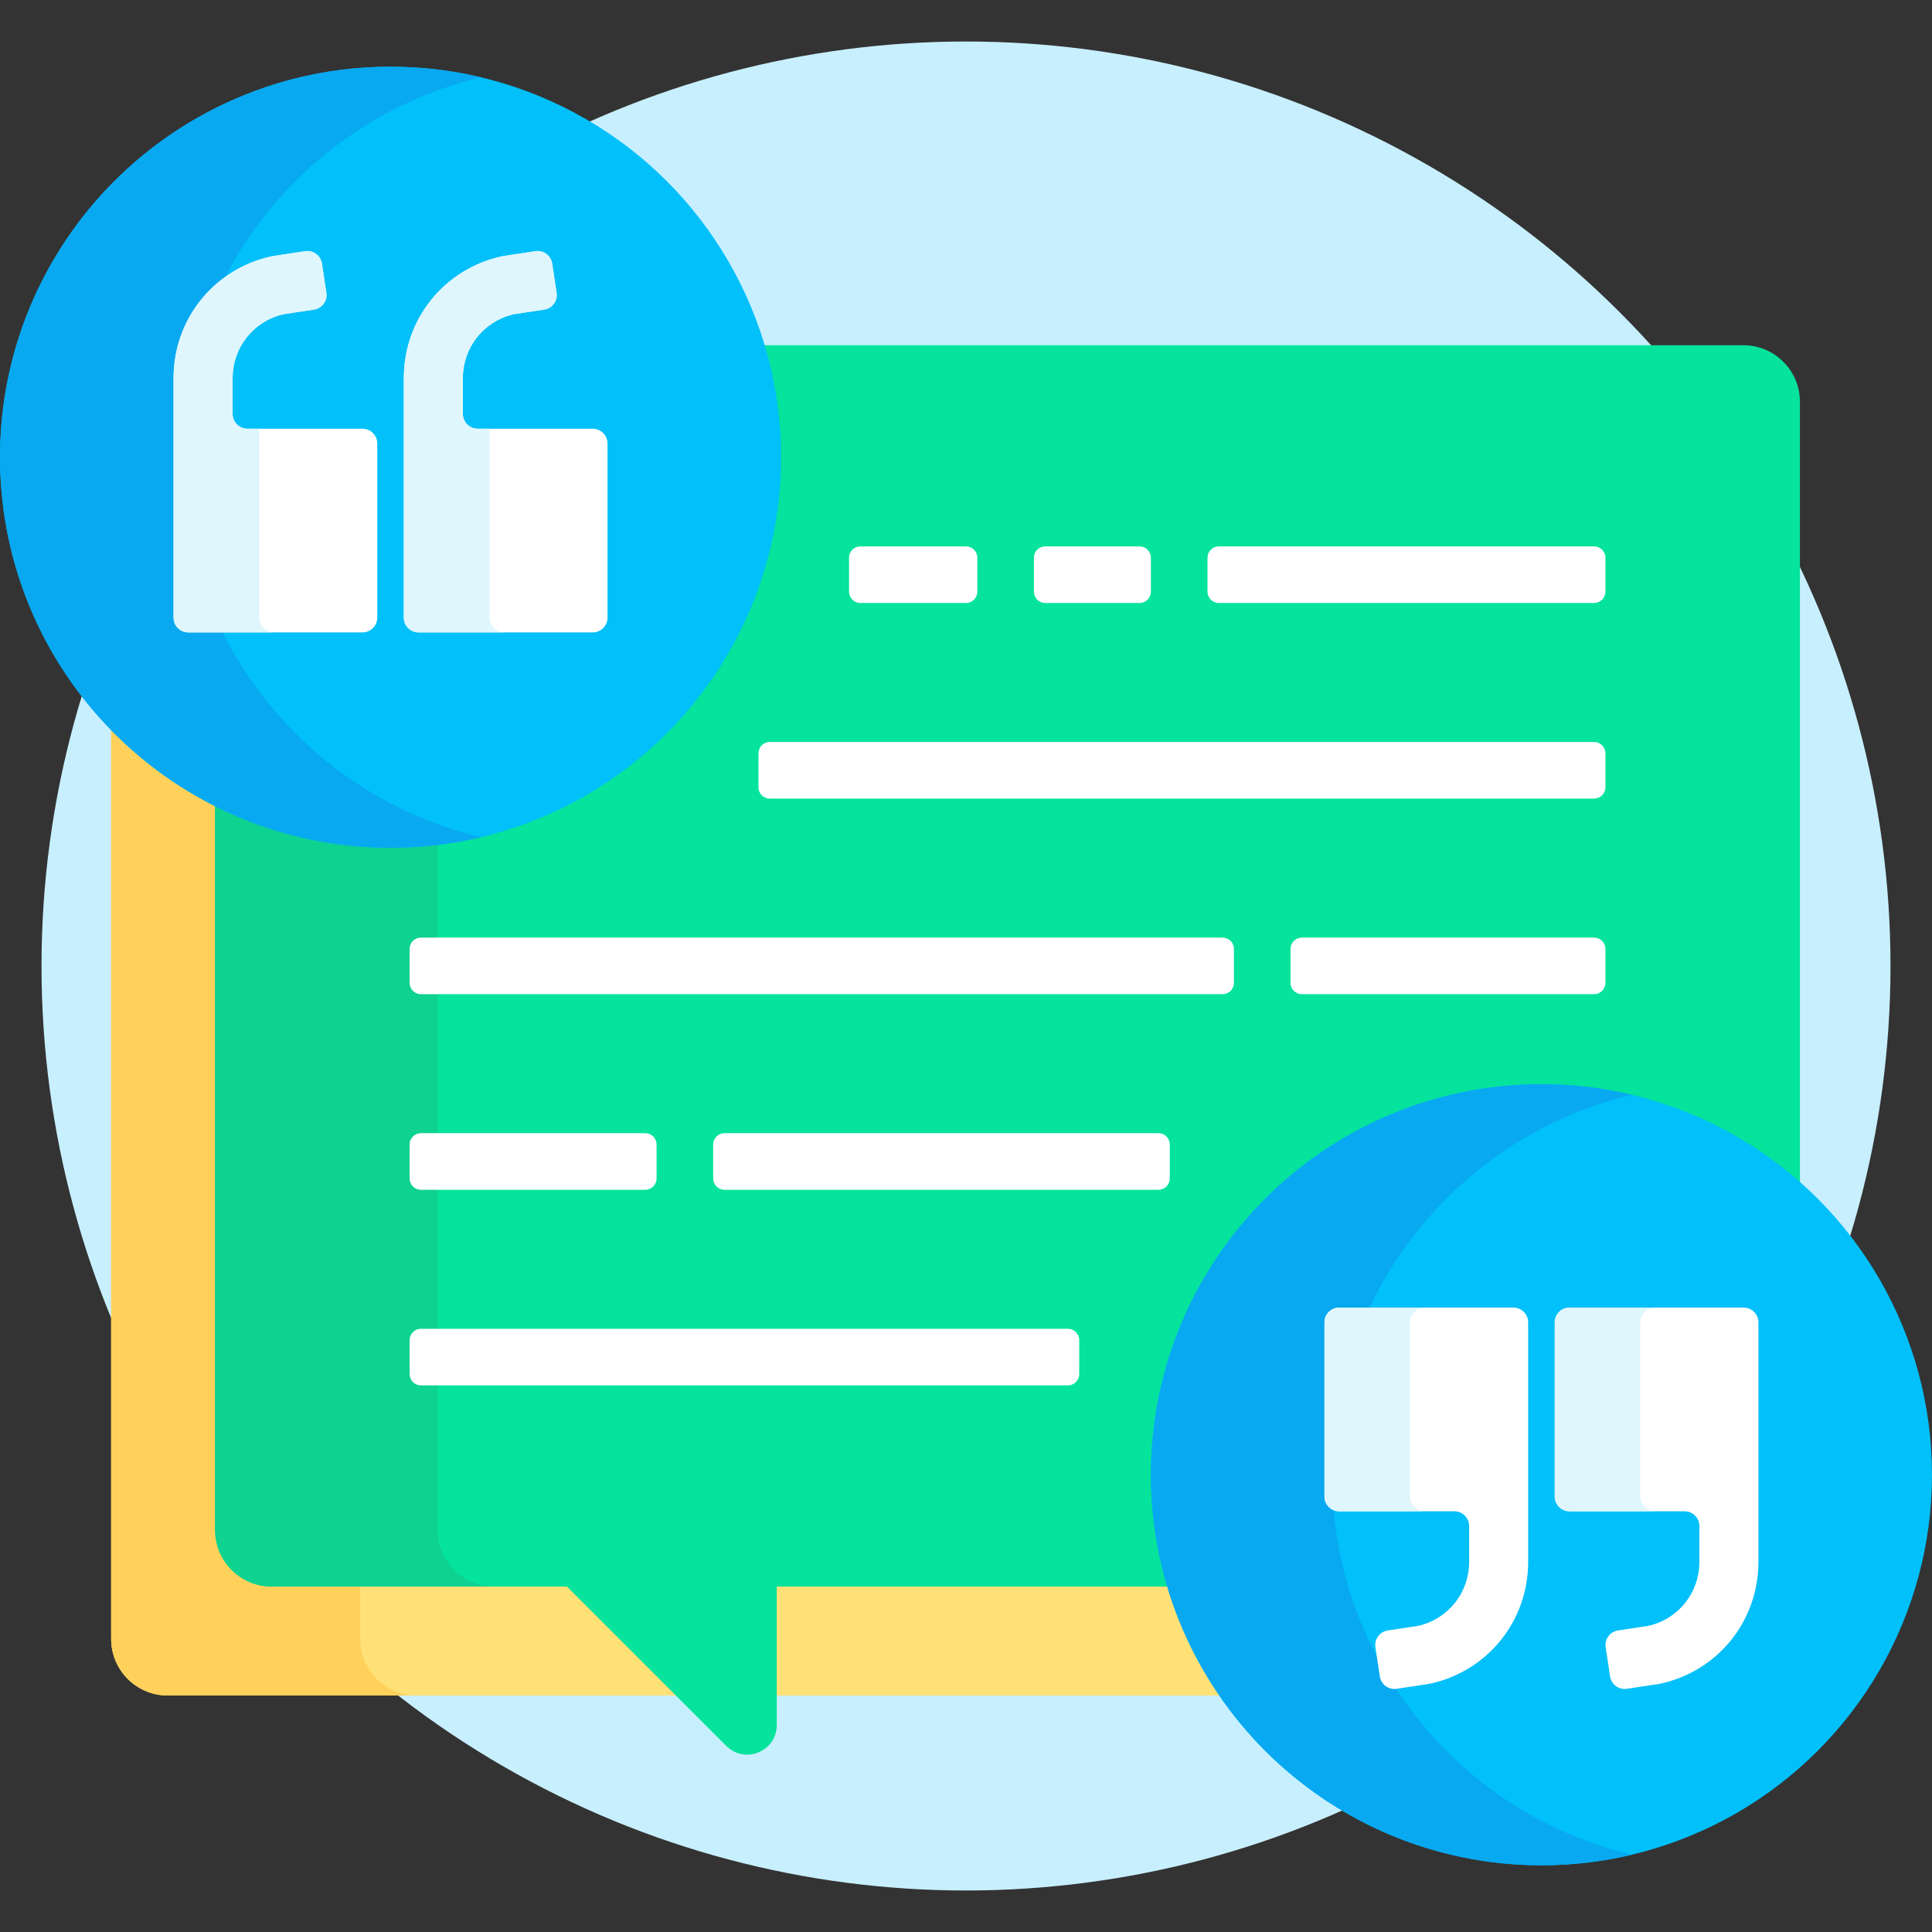
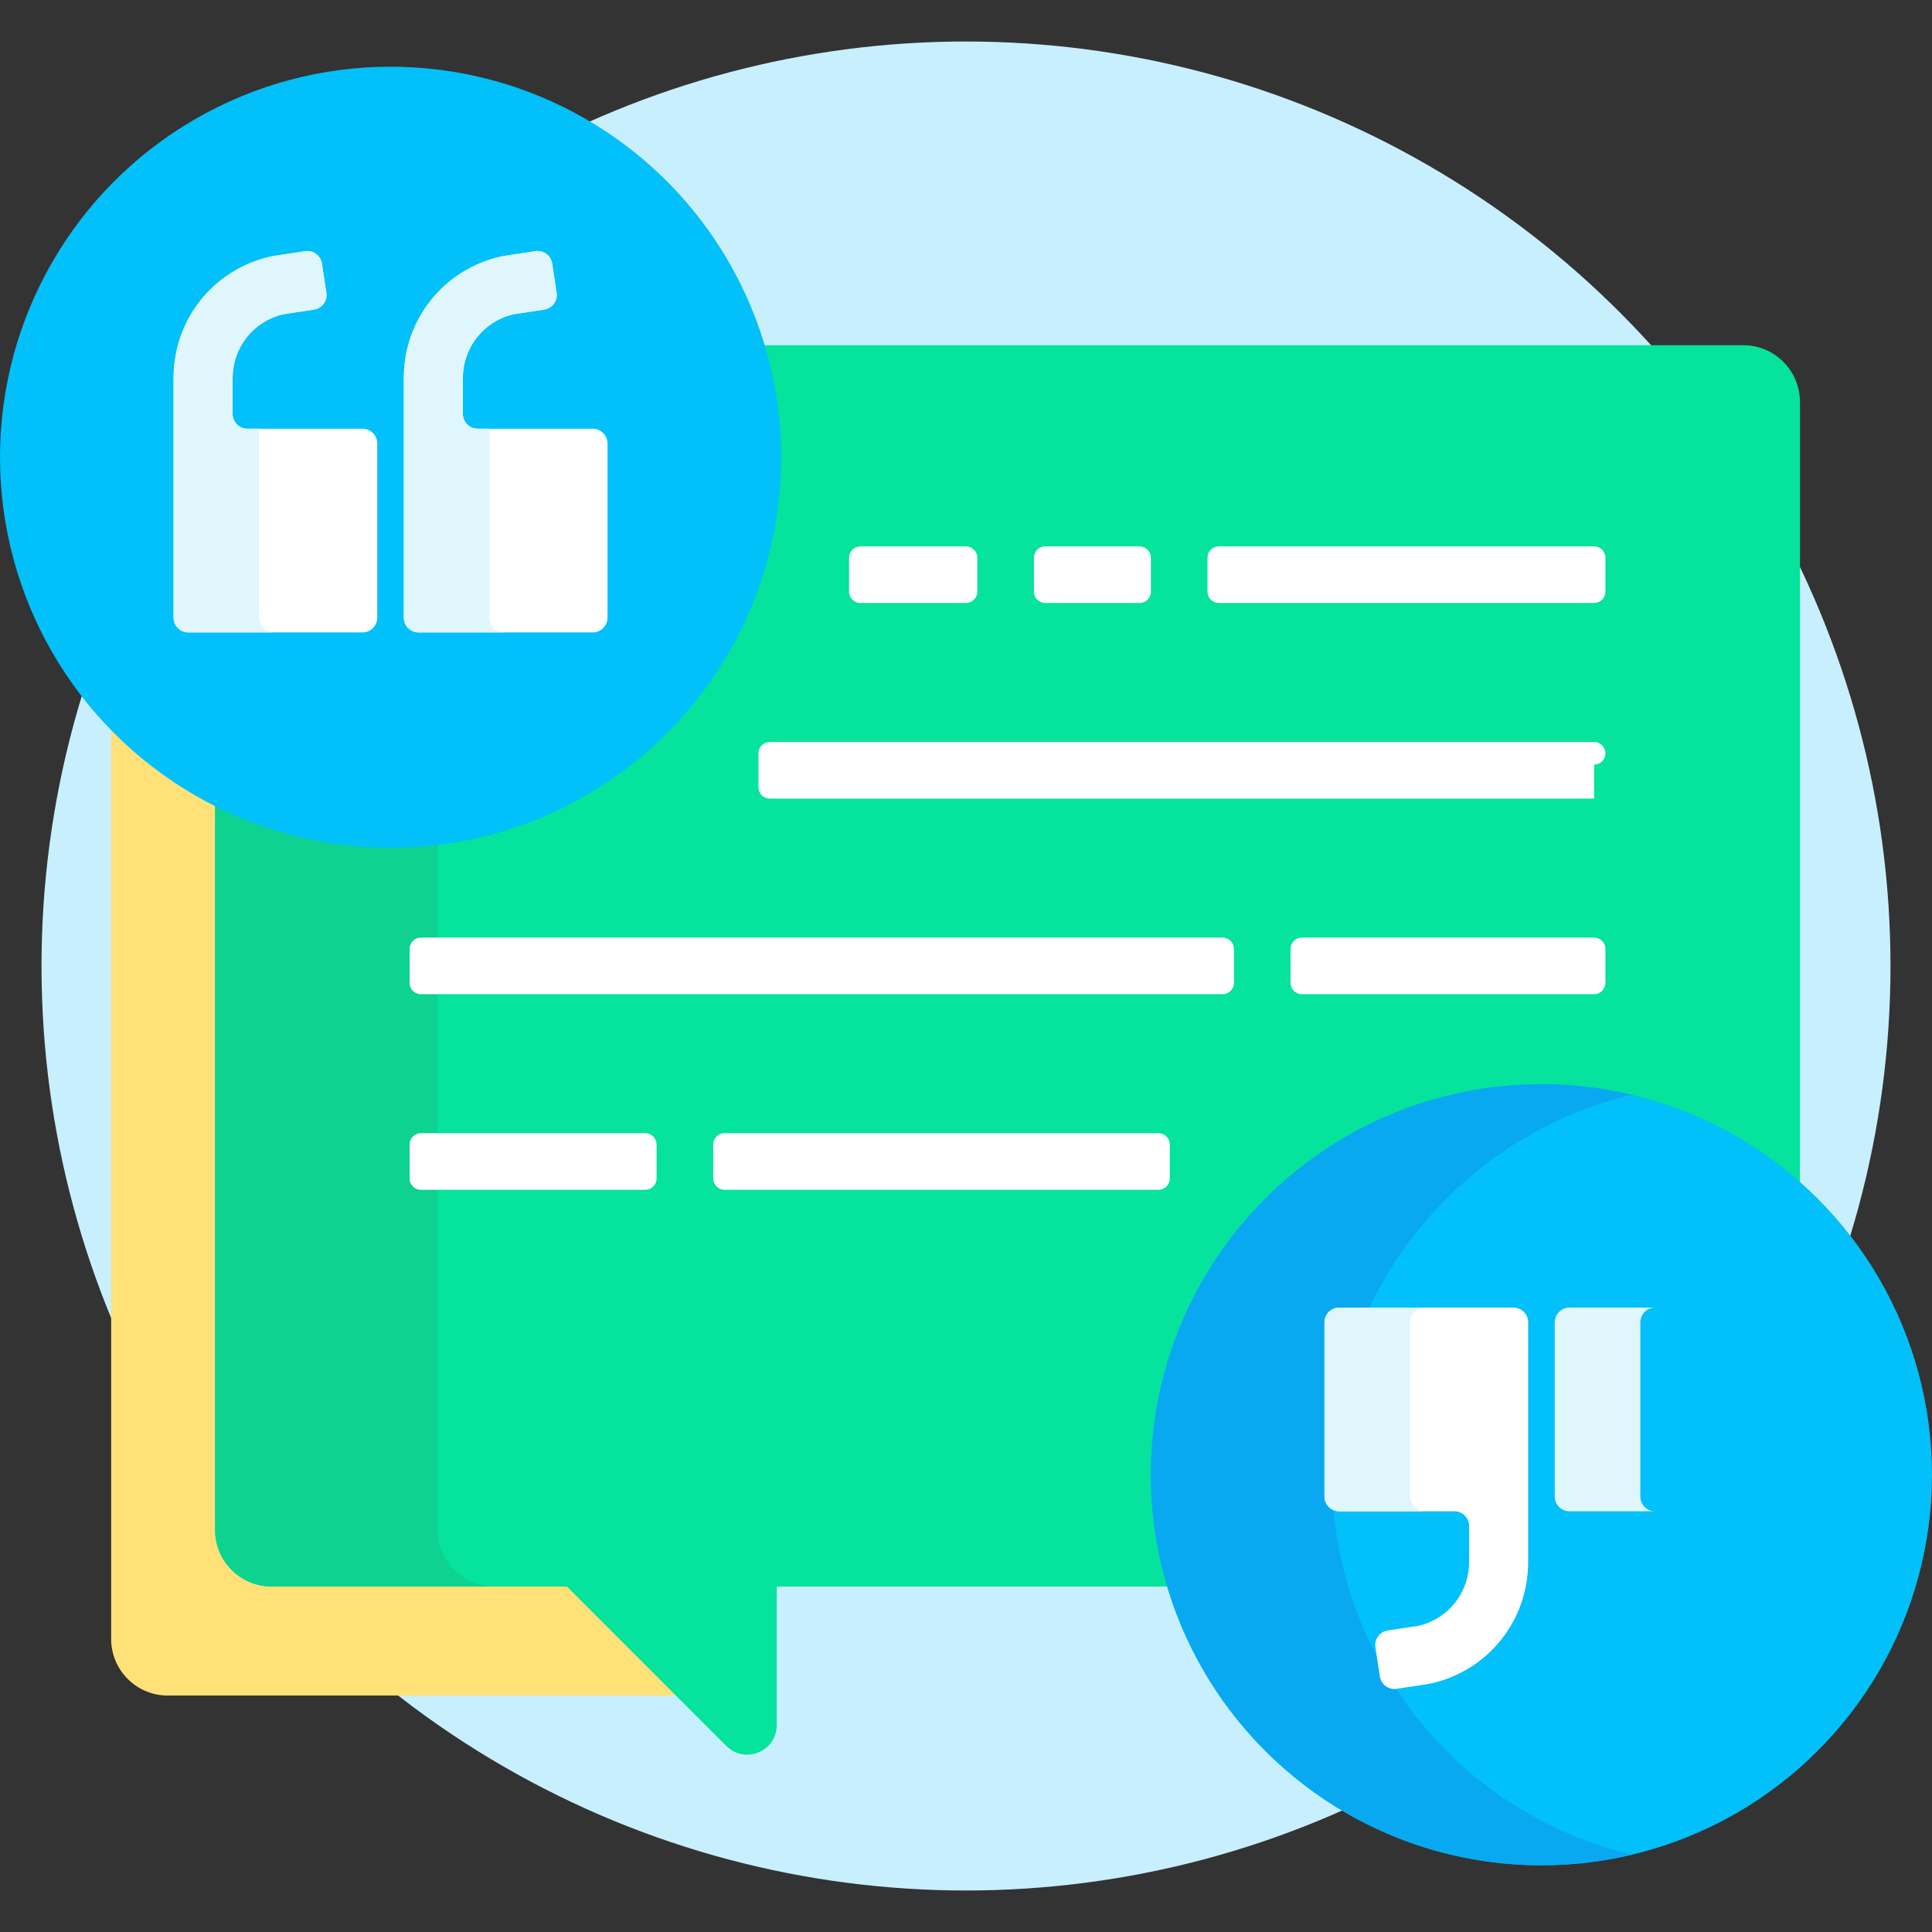
<svg xmlns="http://www.w3.org/2000/svg" id="Capa_1" enable-background="new 0 0 512 512" height="512" viewBox="0 0 512 512" width="512">
  <rect x="0" y="0" width="512" height="512" fill="#333333" stroke="none" />
  <g>
    <circle cx="256" cy="256" fill="#c8effe" r="245" />
    <g>
      <g>
        <g fill="#ffe177">
-           <path d="m324.39 449.334c-6.291-9.016-11.171-19.084-14.317-29.885h-104.22c-.552 0-1 .448-1 1v28.885z" />
          <path d="m150.948 419.743c-.188-.188-.442-.293-.707-.293h-78.241c-7.72 0-14-6.28-14-14v-192.445c-10.706-5.326-20.357-12.465-28.542-21.021v242.351c0 8.284 6.716 15 15 15h136.082z" />
        </g>
-         <path d="m95.458 434.334v-14.884h-23.458c-7.72 0-14-6.28-14-14v-192.445c-10.706-5.326-20.357-12.465-28.542-21.021v242.351c0 8.284 6.716 15 15 15h66c-8.285-.001-15-6.716-15-15.001z" fill="#ffd15b" />
        <path d="m306 390.824c0-56.519 45.981-102.5 102.5-102.5 26.31 0 50.332 9.967 68.5 26.32v-208.154c0-8.284-6.716-15-15-15h-260.389c2.85 9.401 4.389 19.366 4.389 29.685 0 56.519-45.981 102.5-102.5 102.5-16.73 0-32.536-4.03-46.5-11.169v192.944c0 8.284 6.716 15 15 15h78.241l42.24 42.24c4.934 4.934 13.372 1.44 13.372-5.539v-36.701h104.518c-2.838-9.384-4.371-19.328-4.371-29.626z" fill="#05e39c" />
        <path d="m116 405.45v-182.538c-4.098.501-8.269.764-12.5.764-16.73 0-32.536-4.03-46.5-11.169v192.943c0 8.284 6.716 15 15 15h59c-8.284 0-15-6.716-15-15z" fill="#0ed290" />
        <g>
          <g fill="#fff">
            <path d="m277 159.799h25c1.657 0 3-1.343 3-3v-9c0-1.657-1.343-3-3-3h-25c-1.657 0-3 1.343-3 3v9c0 1.657 1.343 3 3 3z" />
            <path d="m320 147.799v9c0 1.657 1.343 3 3 3h99.452c1.657 0 3-1.343 3-3v-9c0-1.657-1.343-3-3-3h-99.452c-1.657 0-3 1.343-3 3z" />
            <path d="m256 144.799h-28c-1.657 0-3 1.343-3 3v9c0 1.657 1.343 3 3 3h28c1.657 0 3-1.343 3-3v-9c0-1.657-1.343-3-3-3z" />
          </g>
          <g>
-             <path d="m422.452 211.634h-218.452c-1.657 0-3-1.343-3-3v-9c0-1.657 1.343-3 3-3h218.452c1.657 0 3 1.343 3 3v9c0 1.657-1.343 3-3 3z" fill="#fff" />
+             <path d="m422.452 211.634h-218.452c-1.657 0-3-1.343-3-3v-9c0-1.657 1.343-3 3-3h218.452c1.657 0 3 1.343 3 3c0 1.657-1.343 3-3 3z" fill="#fff" />
          </g>
          <g fill="#fff">
            <path d="m324 248.47h-212.452c-1.657 0-3 1.343-3 3v9c0 1.657 1.343 3 3 3h212.452c1.657 0 3-1.343 3-3v-9c0-1.657-1.343-3-3-3z" />
            <path d="m342 251.47v9c0 1.657 1.343 3 3 3h77.452c1.657 0 3-1.343 3-3v-9c0-1.657-1.343-3-3-3h-77.452c-1.657 0-3 1.343-3 3z" />
          </g>
          <g fill="#fff">
            <path d="m171 300.306h-59.452c-1.657 0-3 1.343-3 3v9c0 1.657 1.343 3 3 3h59.452c1.657 0 3-1.343 3-3v-9c0-1.657-1.343-3-3-3z" />
            <path d="m192 315.306h115c1.657 0 3-1.343 3-3v-9c0-1.657-1.343-3-3-3h-115c-1.657 0-3 1.343-3 3v9c0 1.657 1.343 3 3 3z" />
          </g>
          <g>
-             <path d="m283 367.141h-171.452c-1.657 0-3-1.343-3-3v-9c0-1.657 1.343-3 3-3h171.452c1.657 0 3 1.343 3 3v9c0 1.657-1.343 3-3 3z" fill="#fff" />
-           </g>
+             </g>
        </g>
        <g>
          <g>
            <circle cx="103.5" cy="121.176" fill="#01c0fa" r="103.5" />
          </g>
-           <path d="m48 121.176c0-48.899 33.913-89.872 79.5-100.697-7.703-1.829-15.737-2.803-24-2.803-57.161 0-103.5 46.338-103.5 103.5 0 57.161 46.339 103.5 103.5 103.5 8.263 0 16.297-.974 24-2.803-45.587-10.826-79.5-51.799-79.5-100.697z" fill="#08a9f1" />
          <g>
            <g>
              <g>
                <path d="m65.558 113.618c-2.16 0-3.912-1.751-3.912-3.912v-9.5c0-8.061 5.394-14.935 13.174-16.873.139-.035.28-.062.422-.083l7.962-1.208c2.136-.324 3.605-2.318 3.281-4.454l-1.173-7.734c-.324-2.136-2.318-3.605-4.454-3.281l-8.462 1.284-.524.098c-15.233 3.384-25.872 16.646-25.872 32.251v63.48c0 2.16 1.751 3.912 3.911 3.912h46.157c2.16 0 3.912-1.751 3.912-3.912v-46.156c0-2.16-1.751-3.912-3.912-3.912z" fill="#fff" />
              </g>
              <g>
                <path d="m126.578 113.618c-2.16 0-3.912-1.751-3.912-3.912v-9.5c0-8.061 5.394-14.935 13.174-16.873.139-.035.281-.062.422-.083l7.962-1.208c2.136-.324 3.605-2.318 3.281-4.454l-1.173-7.734c-.324-2.136-2.318-3.605-4.454-3.281l-8.462 1.284-.524.098c-15.233 3.385-25.872 16.648-25.872 32.252v63.48c0 2.16 1.751 3.912 3.912 3.912h46.157c2.16 0 3.911-1.751 3.911-3.912v-46.156c0-2.16-1.751-3.912-3.911-3.912h-30.511z" fill="#fff" />
              </g>
            </g>
            <g fill="#dff6fd">
              <path d="m68.687 163.686v-50.068h-3.129c-2.16 0-3.912-1.751-3.912-3.912v-9.5c0-8.061 5.394-14.935 13.174-16.873.139-.035.281-.062.422-.083l7.962-1.208c2.136-.324 3.605-2.318 3.28-4.454l-1.173-7.734c-.324-2.136-2.318-3.605-4.454-3.281l-8.462 1.284-.524.098c-15.232 3.384-25.871 16.646-25.871 32.251v63.48c0 2.16 1.751 3.912 3.911 3.912h22.687c-2.16-.001-3.911-1.752-3.911-3.912z" />
              <path d="m129.707 163.686v-50.068h-3.129c-2.16 0-3.912-1.751-3.912-3.912v-9.5c0-8.061 5.394-14.935 13.174-16.873.139-.035.28-.062.422-.083l7.962-1.208c2.136-.324 3.605-2.318 3.281-4.454l-1.173-7.734c-.324-2.136-2.318-3.605-4.454-3.281l-8.462 1.284-.524.098c-15.233 3.385-25.872 16.648-25.872 32.252v63.48c0 2.16 1.751 3.912 3.912 3.912h22.687c-2.161-.002-3.912-1.753-3.912-3.913z" />
            </g>
          </g>
        </g>
        <g>
          <g>
            <circle cx="408.5" cy="390.824" fill="#01c0fa" r="103.5" />
          </g>
          <path d="m353 390.824c0-48.899 33.913-89.872 79.5-100.697-7.703-1.829-15.737-2.803-24-2.803-57.161 0-103.5 46.339-103.5 103.5s46.339 103.5 103.5 103.5c8.263 0 16.297-.974 24-2.803-45.587-10.825-79.5-51.798-79.5-100.697z" fill="#08a9f1" />
          <g>
            <g>
              <g>
-                 <path d="m446.442 400.507c2.16 0 3.912 1.751 3.912 3.912v9.5c0 8.061-5.394 14.935-13.174 16.873-.139.035-.281.062-.422.083l-7.962 1.208c-2.136.324-3.605 2.318-3.281 4.454l1.173 7.734c.324 2.136 2.318 3.605 4.454 3.281l8.462-1.284.524-.098c15.233-3.384 25.872-16.647 25.872-32.251v-63.48c0-2.16-1.751-3.912-3.911-3.912h-46.157c-2.16 0-3.912 1.751-3.912 3.912v46.156c0 2.16 1.751 3.912 3.912 3.912z" fill="#fff" />
-               </g>
+                 </g>
              <g>
                <path d="m385.422 400.507c2.16 0 3.912 1.751 3.912 3.912v9.5c0 8.061-5.394 14.935-13.174 16.873-.139.035-.28.062-.422.083l-7.962 1.208c-2.136.324-3.605 2.318-3.281 4.454l1.173 7.734c.324 2.136 2.318 3.605 4.454 3.281l8.462-1.284.524-.098c15.233-3.385 25.872-16.648 25.872-32.252v-63.48c0-2.16-1.751-3.912-3.912-3.912h-46.157c-2.16 0-3.911 1.751-3.911 3.912v46.156c0 2.16 1.751 3.912 3.911 3.912h30.511z" fill="#fff" />
              </g>
            </g>
            <g>
              <g>
                <path d="m434.707 396.595v-46.156c0-2.16 1.751-3.912 3.912-3.912h-22.687c-2.16 0-3.912 1.751-3.912 3.912v46.156c0 2.16 1.751 3.912 3.912 3.912h22.687c-2.161 0-3.912-1.752-3.912-3.912z" fill="#dff6fd" />
              </g>
              <g>
                <path d="m373.687 396.595v-46.156c0-2.16 1.751-3.912 3.911-3.912h-22.687c-2.16 0-3.911 1.751-3.911 3.912v46.156c0 2.16 1.751 3.912 3.911 3.912h22.687c-2.16 0-3.911-1.752-3.911-3.912z" fill="#dff6fd" />
              </g>
            </g>
          </g>
        </g>
      </g>
    </g>
  </g>
</svg>